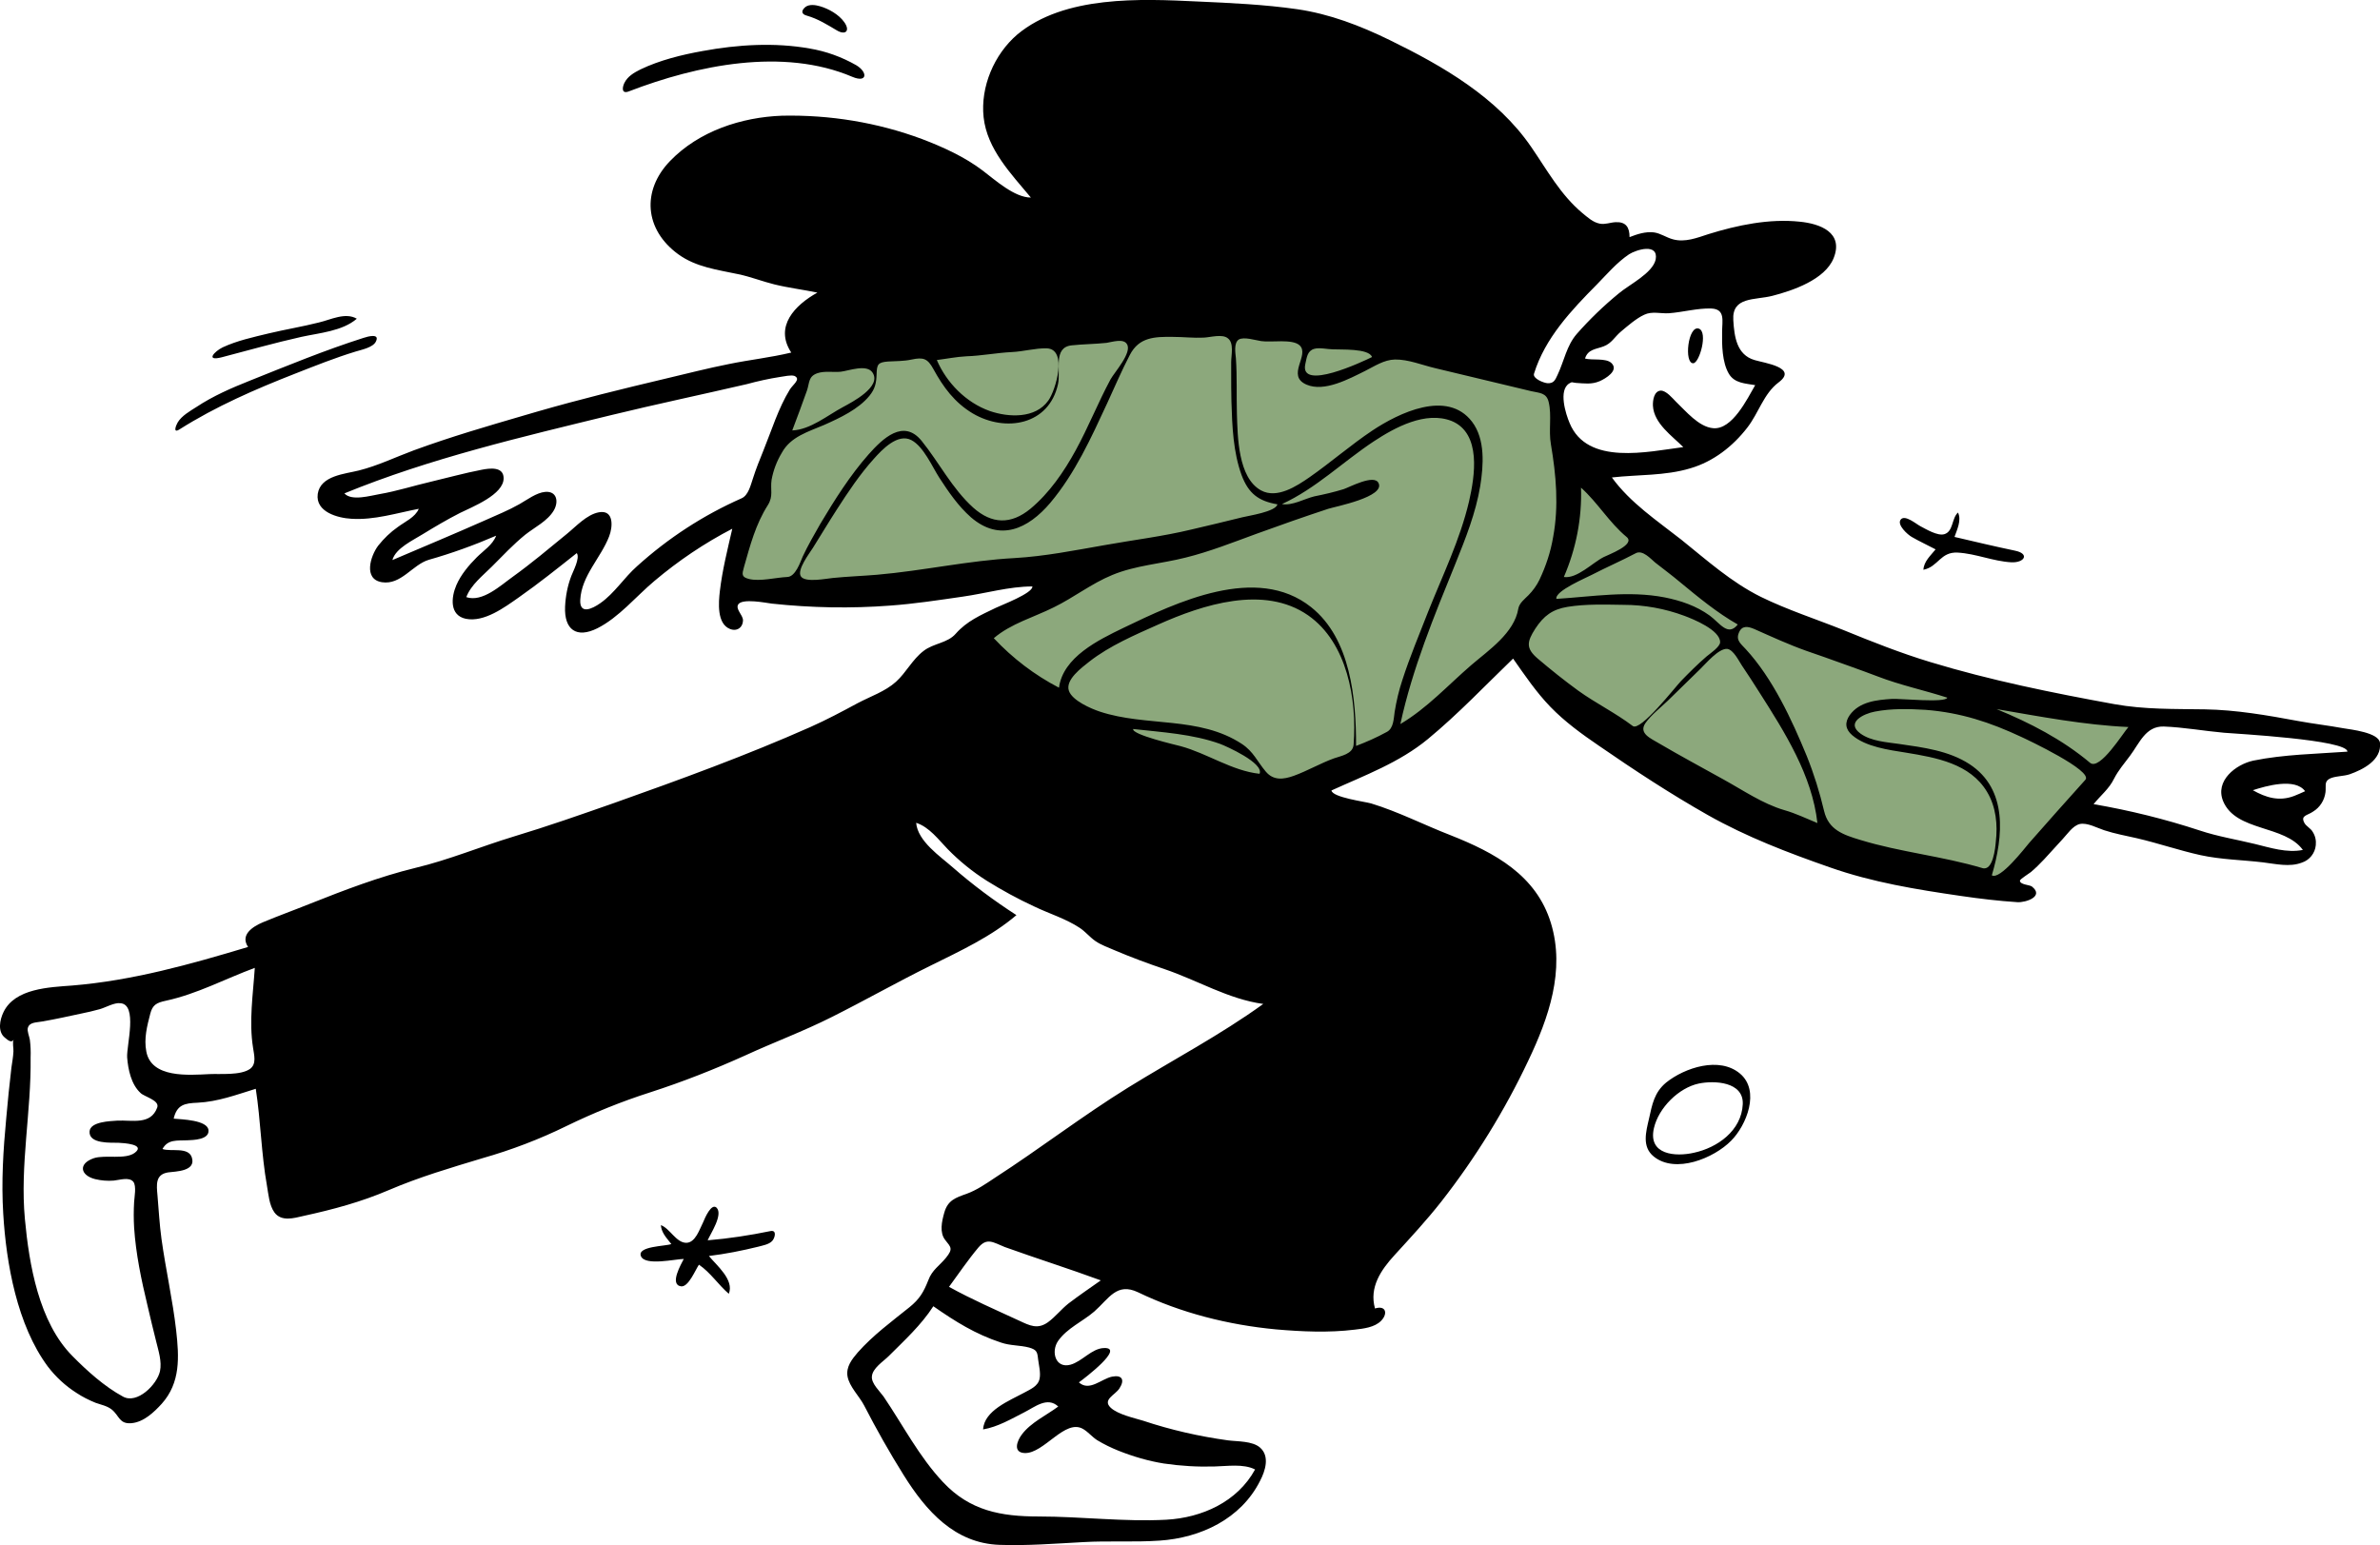
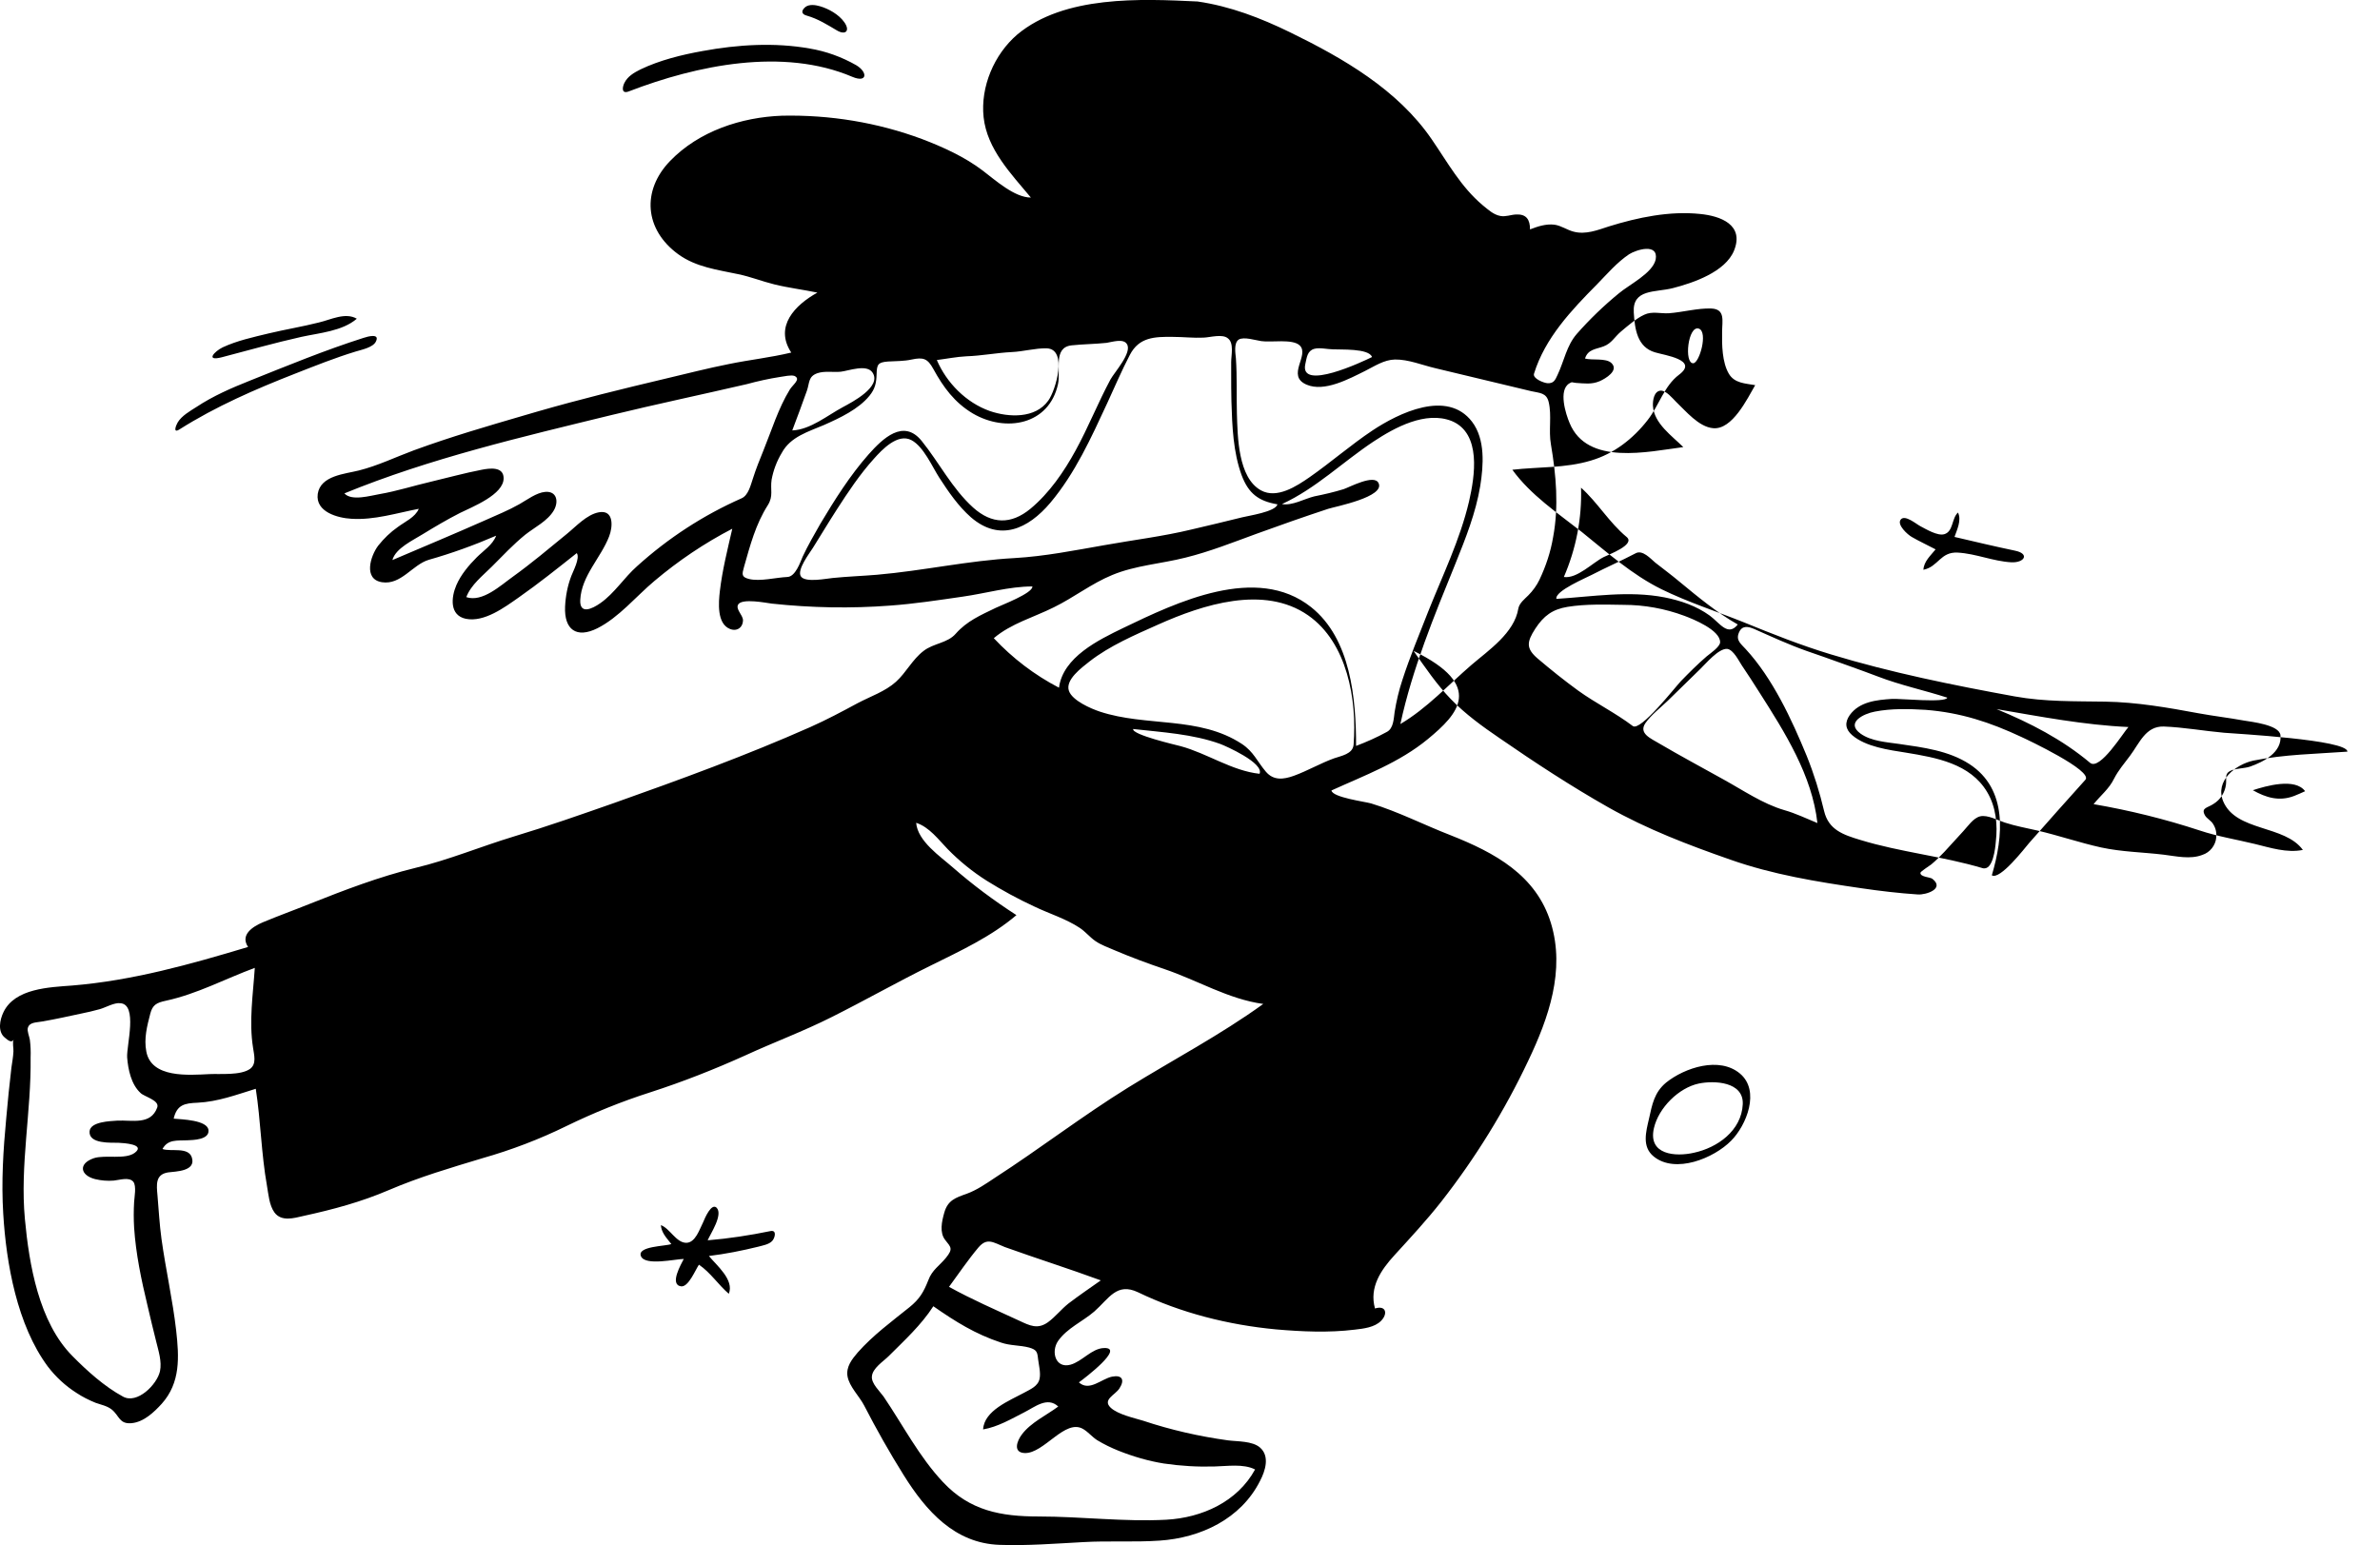
<svg xmlns="http://www.w3.org/2000/svg" id="Layer_1" x="0px" y="0px" viewBox="0 0 956.5 621" style="enable-background:new 0 0 956.5 621;" xml:space="preserve">
  <style type="text/css">	.st0{fill-rule:evenodd;clip-rule:evenodd;fill:#8CA87C;}	.st1{fill-rule:evenodd;clip-rule:evenodd;}</style>
  <g id="Character_sprinting">
-     <path id="Accent" class="st0" d="M294.4,239.5c5-19.5,9.8-39.5,17.2-58.3c4.7-11.7,9.6-23.4,14.6-35c0.7-1.6,1-3.2,2.3-4  c1.8-1.1,5.5-1.1,7.5-1.4c28.6-5.3,57.5-9.1,86.5-11.5c32.7-2.7,65.7-1.3,98.1,4c28,4.6,55.7,11,83.1,18.2c4,1.1,8.1,2.2,12.1,3.3  c1.9,0.5,5,0.8,6.6,1.9c3.5,2.3,4.7,11.9,6,15.9c1.8,5.4,2.8,12.9,6.1,17.5c5,6.9,12.7,12.8,18.9,18.6c21.7,20,45.6,38.2,73.7,48  c43.4,15.3,89.2,24.8,134.2,34.3c1,0.2,2.1,0.4,3.1,0.7c-11.6,12.9-23.3,25.8-34.9,38.7c-6.6,7.3-13.1,14.5-19.7,21.8  c-3.4,3.7-3,4.4-7.8,3.4c-23.9-5.2-47.8-10.9-71.3-17.9c-11.5-3.4-23.2-6.9-33.9-12.4c-14.7-7.6-28.6-17-42.1-26.6  c-12-8.6-23.8-17.6-35.4-26.9c-2.3-1.8-10.5-10.6-13.2-10c-2.3,0.5-6.3,5.7-8,7.2c-4.5,4-8.9,8-13.4,12  c-7.2,6.3-14.5,14.1-22.8,18.8c-8.8,5-18.9,8.4-28.2,12.4c-5.2,2.2-10.4,4.4-15.6,6.7c-1.4,0.6-3.2,1.8-4.7,1.9  c-4.3,0.1-10.6-3.4-14.6-4.8c-10.3-3.5-20.5-7.3-30.7-11.3c-21.6-8.6-45.4-17.9-63.2-33.3c-3.2-2.6-6-5.8-8.2-9.3  c-0.7-1.2-1.8-3-1.8-4.5c-0.1-2.3,1.2-2.8,3.2-4.3c10.1-7.6,21-14.2,31.8-20.8c2.5-1.6,5.1-3.1,7.6-4.7L312,237.9  C306.1,238.5,300.3,239,294.4,239.5" />
-     <path id="Ink" class="st1" d="M481.3,0.6c13.3,0.6,26.8,1.2,40,3.1c13.1,1.9,25.3,6.6,37.2,12.4c21.3,10.4,43.2,23,56.9,43  c6.4,9.3,11.7,19.1,20.5,26.5c2.1,1.7,4.3,3.8,7.1,4.3c2.2,0.4,4.1-0.5,6.3-0.6c4.1-0.2,5.6,2,5.6,6c3.1-1.2,6.4-2.3,9.8-1.9  c2.8,0.4,5,2.1,7.7,2.8c4.8,1.3,9.6-0.6,14.2-2.1c11.6-3.6,24.4-6.3,36.7-5c8.1,0.8,17.8,4.3,13.6,14.7c-3.5,8.6-16.4,13-24.6,15.1  c-7,1.8-16.3,0.2-15.7,9.8c0.4,6.7,1.4,13.9,8.5,16c3.9,1.2,17.7,3,9.7,9c-6,4.5-8,12.3-12.6,18.2c-5.8,7.5-13.6,13.6-22.8,16.3  c-10.2,3.1-21.1,2.5-31.6,3.7c7.4,10.2,18.1,17.3,27.9,25c10.2,8.2,20.1,17.1,32,23c10.6,5.2,22.1,8.9,33.1,13.3  c11.5,4.7,23.1,9.3,35,12.9c24,7.3,49.2,12.4,73.9,16.9c12.2,2.2,24.1,1.9,36.4,2.1c12.6,0.2,25.2,2.4,37.6,4.7  c6,1.1,12.1,1.8,18.1,2.9c2.9,0.5,14.3,1.7,14.7,5.9c0.7,6.9-6.8,10.7-12.2,12.6c-2.3,0.8-6.1,0.7-8.1,1.8c-2.2,1.2-1.3,3-1.6,5.4  c-0.4,3.2-2.2,6.1-5,7.8c-2.3,1.6-5.1,1.5-3.5,4.5c0.7,1.4,2.6,2.2,3.4,3.7c1,1.6,1.4,3.4,1.2,5.3c-0.3,3.2-2.5,6-5.6,7  c-4.9,1.9-10.6,0.5-15.6-0.1c-8.4-1-16.8-1.1-25.1-2.9c-8.6-1.9-17-4.8-25.6-6.8c-4.4-1-8.8-1.8-13.1-3.2c-2.8-0.9-6.9-3.2-9.9-2.5  c-2.8,0.7-5,4.1-6.8,6c-2.5,2.7-5,5.5-7.5,8.2c-1.7,1.8-3.4,3.5-5.3,5.1c-0.6,0.5-4.3,2.8-4.4,3.4c-0.1,1.7,3.9,1.7,4.8,2.4  c5.1,4-2.5,6.5-5.8,6.3c-7.6-0.5-15.2-1.4-22.7-2.5c-17.9-2.6-35.7-5.5-52.7-11.5c-16.9-5.9-33.4-12.2-49-21  c-15-8.5-29.5-18-43.7-27.8c-6.9-4.7-13.8-9.7-19.6-15.7c-5.7-5.9-10.3-12.7-15-19.4C596.8,275.6,586,287,573.9,297  c-11.5,9.5-25.4,14.6-38.8,20.7c0.4,2.8,13.5,4.5,15.9,5.2c10.9,3.3,21.4,8.7,32,12.8c17.7,7,34.4,16,40.3,35.3  c5.8,19-0.9,38.1-9.1,55.3c-9.5,20.1-21.3,39.2-35,56.7c-5.9,7.5-12.3,14.4-18.7,21.4c-5.5,6-10.3,13-7.9,21.5  c4.4-1.4,5.3,2.1,2.4,5c-2.6,2.6-7,3.1-10.5,3.5c-10.5,1.3-21.3,0.8-31.7-0.1c-19.1-1.8-38.2-6.6-55.4-14.9  c-8.6-4.1-11.7,2.5-17.6,7.7c-4.6,4-11,6.7-14.6,11.9c-2.9,4.3-1,11.1,5,9.5c4.7-1.3,8.5-6.5,13.4-6.7c8.8-0.4-7.8,12.2-10,13.8  c4.2,3.8,9-1.4,13.3-2.3c4.1-0.8,5.2,1.3,3,4.7c-1.7,2.7-7,4.5-3.5,7.8c2.9,2.7,9.4,4.1,13,5.2c11.1,3.7,22.5,6.3,34.1,7.9  c3.8,0.5,9.8,0.2,12.9,2.9c4,3.5,2.1,9.4,0,13.4c-7.7,15.3-23.9,22.9-40.4,24c-10.2,0.7-20.5,0-30.7,0.6  c-11.2,0.6-22.4,1.5-33.6,1.1c-18-0.6-29.5-13.6-38.5-28c-5.7-9.1-11-18.5-15.9-28c-1.9-3.7-6-7.6-6.7-11.8  c-0.6-3.8,1.8-6.8,4.1-9.5c6.2-7,13.6-12.4,20.8-18.2c4.1-3.3,5.7-6.1,7.6-10.9c1.5-4.1,4.5-5.8,7.1-9c2.9-3.6,2-4.2-0.3-7.1  c-2.4-3-1.4-7.5-0.4-11c1.4-5,4.5-6,9-7.6c4.1-1.5,7.7-4,11.3-6.4c18.1-11.7,35.2-24.9,53.6-36.3c18.1-11.2,37-21.1,54.3-33.6  c-14-1.9-26.4-9.5-39.7-14c-6.8-2.3-13.5-4.8-20.1-7.6c-2.5-1.1-5.4-2.1-7.7-3.7s-4-3.8-6.3-5.3c-5.6-3.7-12.3-5.7-18.3-8.6  c-6.5-3-12.9-6.5-19-10.3c-5.7-3.6-11-7.9-15.7-12.7c-3.7-3.8-7.4-8.9-12.7-10.6c0.6,7.4,9.7,13.5,14.7,17.9  c8,7,16.6,13.4,25.6,19.2c-10.2,8.7-22.6,14.4-34.5,20.3c-13.4,6.6-26.4,14-39.8,20.7c-11.3,5.7-23.2,10.1-34.7,15.4  c-12.4,5.6-25.1,10.6-38.1,14.8c-11.6,3.7-22.9,8.3-33.8,13.6c-10.8,5.3-22.1,9.6-33.7,12.9c-12.9,3.9-25.2,7.5-37.6,12.8  c-11.2,4.8-22.4,7.8-34.3,10.4c-3.9,0.9-8.9,2.4-11.7-1.4c-2.1-2.9-2.4-7.3-3-10.7c-2.3-12.9-2.5-26-4.5-39  c-7.8,2.4-15.2,5.2-23.4,5.6c-5.2,0.2-8.3,0.8-9.6,6.4c3,0.3,13.7,0.5,14,4.7c0.3,3.8-6.2,3.9-8.5,4c-4.1,0.2-7.8-0.5-10,3.5  c3.2,1.2,10.4-1,11.8,3.4c1.8,5.6-6.5,5.6-9.5,6c-5.2,0.8-4.7,4.9-4.3,9.3c0.5,5.8,0.8,11.6,1.6,17.4c1.7,12.3,4.5,24.5,5.9,36.8  c1.2,10.7,1.8,21-5.8,29.5c-3.1,3.4-7.3,7.4-12.2,7.8s-4.8-3-7.9-5.5c-1.9-1.5-4.3-1.9-6.5-2.7c-2.7-1.1-5.3-2.4-7.7-4  c-4.4-2.8-8.3-6.4-11.5-10.6C6.9,532.6,2.5,507.9,1.3,487.8c-0.8-12.8,0-25.6,1.2-38.3c0.6-6.9,1.3-13.7,2.1-20.5  c0.3-2.1,0.7-4.2,0.8-6.4c0.1-1.2-0.5-3.7,0.1-4.8c-0.8,1.5-2.2,0.4-3.6-0.8c-2.9-2.4-2-7.1-0.5-10.2c4.6-9.6,18.5-10,27.6-10.7  c24.3-2,47.4-8.5,70.7-15.5c-3.3-4.9,1.9-8.2,5.9-9.9c6.2-2.6,12.6-4.9,18.8-7.4c14.1-5.6,27.9-10.9,42.6-14.5  c13.4-3.2,26.3-8.6,39.5-12.6c13.6-4.1,27-8.8,40.4-13.5c26.5-9.4,53.1-19.1,78.8-30.5c6.5-2.9,12.7-6.2,19-9.6  c5.1-2.7,11.1-4.7,15.4-8.6c4.1-3.7,6.6-9,11.1-12.4c4-3.1,9.6-3.1,12.9-6.9c4.5-5.1,9.9-7.4,16.1-10.4c2-1,15-5.9,14.7-8.6  c-9.3,0-18.8,2.8-28,4.1c-9.7,1.4-19.4,2.9-29.2,3.6c-15.8,1.2-31.7,0.9-47.5-0.8c-2.4-0.3-11.8-2.2-13.5,0.3  c-1.2,1.9,1.8,4.2,1.9,6.3c0,3-2.4,4.7-5.2,3.6c-5.4-2.1-4.6-10.8-4.1-15.2c1-8.5,3.1-16.8,5-25.1c-11.2,5.8-21.7,12.9-31.3,21  c-7.4,6.2-14.2,14.6-22.9,19c-8.4,4.2-13.4,0.6-13-8.7c0.2-4.2,1-8.4,2.5-12.3c0.7-1.9,3.6-7.2,2.2-9.2  c-7.7,6.1-15.3,12.2-23.3,17.8c-5.7,4-13.9,10.1-21.3,8.6c-6.6-1.4-5.9-8.6-3.8-13.5c1.8-4.2,5-8,8.2-11.2c2.7-2.7,6.4-5,7.8-8.7  c-8.8,3.8-17.9,7.1-27.1,9.7c-6.6,2-11.1,10.2-18.8,9c-7.6-1.2-4.6-10.6-1.5-14.7c2.3-2.9,4.9-5.4,7.9-7.5c2.8-2.1,7-3.9,8.4-7.3  c-8.9,1.7-17.9,4.6-27.1,4c-5.4-0.3-14.5-2.7-13.5-10c1.1-7.4,11-8,16.5-9.4c7.6-1.9,14.8-5.4,22.1-8.1  c14.7-5.4,29.8-9.8,44.9-14.2l4.8-1.4c17-4.9,34.1-9.1,51.4-13.2c8.5-2,17-4.2,25.6-5.9c8.3-1.7,16.7-2.6,25-4.6  c-6.9-10.5,1.5-19.1,10.5-24.1c-5.8-1.2-11.6-1.9-17.3-3.3c-4.9-1.2-9.6-3.1-14.5-4.1c-8.4-1.8-16.9-2.8-24.1-8  c-13.6-9.9-14.8-25.6-3.3-37.5c11.6-12,28.6-17.6,45-18.2c19.2-0.4,38.3,2.7,56.3,9.4c8.4,3.2,17.2,7.2,24.4,12.7  c4.9,3.7,12.7,10.8,19.3,10.8c-7.9-9.5-17.6-19.4-19-32.3c-1.3-12.2,4.2-25.2,13.5-33.2C427.7-1.9,458.4-0.5,481.3,0.6z M375.1,525  c-4.9,7.6-11.6,13.7-17.9,20c-2.2,2.2-6.6,4.9-6.8,8.3c-0.2,2.8,3.2,5.9,4.7,8c7.8,11.5,14.3,24.2,23.9,34.4  c10.8,11.5,23.2,13.8,38.5,13.8c17,0,34.2,2.2,51.2,1.3c14.4-0.8,28.6-7.2,35.7-20.2c-4.7-2.4-11.3-1.3-16.3-1.2  c-6.8,0.2-13.6-0.2-20.4-1.2c-6.2-1-12.3-2.8-18.1-5.1c-3-1.2-5.9-2.6-8.7-4.3c-2-1.3-3.5-3.2-5.5-4.4c-7.3-4.5-15.8,9.9-23.6,9.6  c-4.8-0.2-3.1-4.9-1.1-7.5c3.6-4.8,9.9-7.7,14.6-11.2c-4.4-4.1-9.4,0.2-13.6,2.3c-5.3,2.7-10.7,5.9-16.6,6.9  c0.4-7.6,10.7-11.6,16.4-14.7c2.5-1.4,5.7-2.6,6.3-5.7c0.5-2.3-0.3-5.5-0.6-7.8c-0.3-2.9-0.5-3.8-3.6-4.7c-3.8-1-7.5-0.7-11.3-2  C392,536.2,384,531.2,375.1,525L375.1,525z M40.1,405.6c-2.5,0.7-5.1,1.3-7.6,1.8c-5.1,1.1-10.1,2.2-15.2,3.1  c-2.5,0.5-5.4,0.2-6.1,2.6c-0.4,1.2,0.6,3.5,0.8,4.8c0.3,2.4,0.4,4.7,0.3,7.1c0.3,21.7-4.3,43.2-2.3,64.9  c1.7,18.3,5.6,41.5,19.1,55.1c5.8,5.9,12.9,12.3,20.3,16.3c5.7,3.2,13.7-4.8,14.9-10.2c0.8-3.9-0.6-8.1-1.5-11.8  c-1.2-4.8-2.4-9.7-3.5-14.5c-2.5-10.4-4.7-20.8-5.4-31.4c-0.2-3.4-0.2-6.9,0-10.3c0.1-1.9,1-6.4-0.3-8.1c-1.7-2.1-5.6-0.7-7.9-0.5  c-2.5,0.2-5,0-7.5-0.6c-5.9-1.5-6.9-6.2-0.5-8.4c4.5-1.5,12.7,0.7,16.5-2.2c4.4-3.4-4.5-3.9-6.6-4c-2.8-0.1-12,0.6-11.6-4.6  c0.3-3.9,8.3-4.1,11.1-4.3c6-0.3,13.5,1.9,16.1-5.3c1-2.9-5.2-4.3-6.7-5.8c-3.8-3.5-5-9.4-5.4-14.3c-0.3-4.8,4.4-21.4-2.8-21.8  C45.9,402.9,42.3,405,40.1,405.6L40.1,405.6z M393.2,501.4c-4.2,5-7.9,10.5-11.8,15.8c9.2,5.1,18.7,9.2,28.2,13.6  c4.3,2,7.4,3.6,11.6,0.6c3-2.2,5.3-5.2,8.2-7.5c4.2-3.2,8.6-6.2,13-9.3c-12.8-4.7-25.8-8.8-38.6-13.4  C399.1,499.3,396.7,497.3,393.2,501.4L393.2,501.4z M288,485.4c2.7,2.8-2.5,10.5-3.6,13.1c8.5-0.7,16.9-2,25.2-3.7  c2.8-0.6,1.8,2.9,0.7,4c-1.3,1.4-3.9,1.8-5.7,2.3c-6.5,1.6-13.1,2.9-19.7,3.7c3,3.7,10.3,9.6,8,15.2c-4.2-3.6-7.3-8.5-12-11.7  c-1.4,2-4.2,9.1-7.2,8.7c-4.8-0.7,0.1-9,1.1-11c-3.3,0-15.5,2.9-17.2-1.1c-1.7-4.1,10.1-4,12.2-4.9l-0.4-0.5L269,499  c-1.6-2-3.2-3.9-3.4-6.6c3.6,1.3,6.1,7,10.1,7.1c3.8,0.1,5.5-5.6,6.9-8.3C283.3,489.5,285.9,483.4,288,485.4L288,485.4z   M699.3,431.5c8.2,6.9,2.6,20.8-3.6,27c-6.9,7-22.4,13.4-31.1,6.3c-4.8-3.9-3.1-9.9-1.9-15.1c1.3-5.8,2.1-10.6,6.9-14.6  C677.1,429.1,691,424.5,699.3,431.5L699.3,431.5z M682.7,435.5c-8,1.7-16.1,9.7-18,17.9c-2.5,10.8,8.7,11.6,16.1,9.9  c9.3-2,19.1-8.8,19.6-19.5C700.8,434.7,688.9,434.2,682.7,435.5L682.7,435.5z M102.4,389c-11.9,4.4-23.2,10.5-35.7,13.2  c-3.8,0.8-5.4,1.7-6.3,5.2c-1.3,5-2.6,10-1.6,15.2c2,10.8,17,9.5,25.4,9.1c4.3-0.2,12.5,0.6,16.3-2.1c2.7-2,1.6-5.6,1.2-8.5  C100,410.5,101.7,399.7,102.4,389L102.4,389z M753.5,286c-4.4,0.8-12,4.4-5.7,8.9c4.2,3,10.5,3.4,15.4,4.1c9.7,1.4,20,2.7,28.3,8.1  c15.5,10.1,13.6,29.1,9,44.7c3.3,2,13.2-10.9,15-13c7.5-8.5,15-17,22.6-25.4c3.2-3.6-23.3-16.1-25.7-17.2  c-12.6-5.9-24.4-9.8-38.5-10.9C767.2,284.9,760.2,284.7,753.5,286L753.5,286z M698.8,254.4c-1.2,3,0.9,4.4,2.8,6.5  c10.8,11.7,18.5,28.3,24.5,42.9c2.9,7.2,5.2,14.6,7,22.2c1.8,7.5,7.6,9.5,14.6,11.6c16,4.9,32.9,6.5,49,11.3  c4.3,1.3,5.2-8.2,5.4-10.6c0.8-6.8,0.1-14-3.5-20c-6.8-11.4-20.4-13.8-32.6-15.8c-6.9-1.1-16.1-2.3-21.6-7c-2.8-2.4-3.1-5.1-1-8.1  c3.9-5.4,10.8-6.1,17-6.5c3-0.2,21.6,1.7,22.2-0.5c-9.3-3-18.8-5-27.9-8.5c-7.1-2.7-14.3-5.2-21.5-7.8l-7.2-2.5  c-7.3-2.6-14-5.7-21-8.8C702.4,251.7,700,251.3,698.8,254.4L698.8,254.4z M856,303.8c-2.3,3.1-4.6,5.7-6.4,9.2  c-2,4.1-5.4,6.7-8.2,10.2c14.5,2.5,28.7,6,42.7,10.6c7.2,2.4,14.7,3.6,22.1,5.4c6.2,1.5,12.8,3.7,19.3,2.4  c-7.3-10.1-26.8-7.3-32-19.5c-3.5-8.3,5.1-14.9,12.1-16.4c12.3-2.5,25.4-2.7,37.8-3.6c0.1-4.8-45.1-7.2-49.6-7.6  c-7.9-0.7-16.2-2.2-24.2-2.5C862.3,291.8,859.9,298.6,856,303.8L856,303.8z M683.3,268.9c-4.4,4.2-8.6,8.5-13,12.7  c-2.9,2.8-6.7,5.7-9,9c-2.9,4.2,2.2,6.2,5.5,8.2c8.5,5,17.3,9.7,25.9,14.5c7.8,4.3,15.8,9.8,24.4,12.3c4.6,1.3,8.9,3.4,13.3,5.2  c-2.1-19.1-13.1-36.5-23.3-52.5c-2.3-3.7-4.7-7.3-7.1-10.9c-1.2-1.8-3.3-6.2-5.8-6.6C690.7,260.5,685.5,266.8,683.3,268.9  L683.3,268.9z M905.4,317.6c5.3,3,10.6,4.6,16.6,2.3c1.5-0.6,2.9-1.2,4.4-1.9C922.4,312.5,910.6,315.9,905.4,317.6L905.4,317.6z   M465.5,251c-9.4,4.2-19.5,8.5-27.7,14.9c-3,2.4-9.8,7.3-8.2,11.8c1.4,3.9,8.8,7.1,12.4,8.3c18.7,6.2,39.9,1.7,57.1,13  c4.7,3.1,6.2,7.1,9.6,11.1c3.1,3.7,7.1,3.2,11.3,1.7c5.5-2,10.6-5,16.1-7c2.8-1,7.6-1.7,7.9-5.5c1.4-18-2.5-41-18.3-52  C508,235,483.4,243,465.5,251L465.5,251z M455.4,293c-0.5,2.3,17.2,6.4,19.1,6.9c10.7,2.9,20.6,9.9,31.7,11.1  c1.9-4.3-13.4-11.1-15.8-12C479.4,295,467,294.3,455.4,293L455.4,293z M802.4,285c13.4,5.5,26.4,12.2,37.6,21.6  c3.9,3.2,13.3-12.1,15.4-14.4C837.6,291.4,820,288,802.4,285L802.4,285z M552.1,177.4c-12.4,8.2-23.2,18.9-36.9,25.2  c4.3,0.7,8.9-2.1,13-3.1c4-0.8,7.9-1.7,11.8-2.9c2.4-0.8,12.2-6.1,14-2.5c2.9,5.6-17.4,9.5-20.2,10.4c-9.7,3.2-19.4,6.6-29,10.1  c-9.3,3.4-18.6,7.1-28.3,9.5c-9.8,2.5-20.1,3.1-29.5,7c-8.3,3.4-15.5,9.1-23.5,13c-8,4-17.2,6.5-24.1,12.4  c7.6,8.1,16.4,14.8,26.2,19.9c1.6-12.3,15.9-19.2,25.8-24c21.4-10.3,53.6-25.8,75.5-8.4c16,12.7,18.1,36.9,18.1,55.8  c4.2-1.6,8.3-3.4,12.3-5.6c2.8-1.4,2.8-5.4,3.2-8.1c0.7-4.3,1.7-8.6,3.1-12.8c3-9.3,6.8-18.3,10.3-27.3  c5.8-14.6,12.9-29.1,16.5-44.5c2.3-10,5.1-27.3-7-32.3C572.9,165.1,560.6,171.8,552.1,177.4L552.1,177.4z M497.8,136.5  c-2,1.4-1.3,5.4-1.1,7.5c0.5,7.4,0.2,14.9,0.4,22.3c0.3,9.1,0.4,25.7,9.7,30.8c6.4,3.5,14.3-1.7,19.5-5.3c8.6-6,16.6-13,25.3-18.8  c10.4-6.9,30-16.6,40-3.5c5.4,7.1,4.6,17.6,3.3,25.8c-1.8,10.9-5.9,21.1-10,31.3c-8.5,20.9-17.3,42.2-22.1,64.4  c10.8-6.4,19.1-15.6,28.5-23.7c7-6,17.3-12.9,18.9-22.7c0.4-2.2,2.5-3.8,4-5.3c1.8-1.8,3.4-4,4.5-6.3c2.6-5.5,4.5-11.2,5.5-17.2  c2.3-12.4,1.2-24.8-0.9-37.2c-1-5.6,0.4-11.6-0.9-17c-0.9-3.8-3.6-3.6-7.1-4.4c-12.8-3.1-25.6-6.1-38.4-9.2  c-5.2-1.2-10.9-3.6-16.3-3.5c-4.4,0.1-8.2,2.7-12,4.6c-6.3,3.1-16.3,8.6-23.5,5.5c-8.4-3.6,1.4-11.9-2.8-15.8  c-2.9-2.7-11.5-1.1-15.4-1.7C504.7,136.8,499.8,135.2,497.8,136.5L497.8,136.5z M630,243.9c-6.1,1-9.6,3.6-13,8.8  c-3.4,5.3-3.8,7.9,1,12c5.3,4.5,10.8,8.9,16.3,12.9c7.1,5.1,14.9,8.9,21.9,14.2c3.1,2.3,17-15.6,19.4-18.1  c3.3-3.4,6.7-6.8,10.3-9.9c1.3-1.1,5.4-3.8,5.4-5.7c0-4.9-10.9-9.3-14.4-10.6c-7.8-2.9-16.1-4.4-24.4-4.4  C645.3,243,637.4,242.7,630,243.9z M657.3,222.4c-5.7,3-11.7,5.6-17.5,8.6c-2,1.1-15,6.5-14.3,9.7c14.5-0.9,29-3.4,43.5-0.6  c6.5,1.3,12.7,3.4,18.1,7.3c4.1,3,7.3,8.6,11.3,3.6c-8.3-4.7-15.9-11-23.3-17.1c-3.2-2.7-6.6-5.2-9.9-7.8  C663.4,224.6,660.1,220.8,657.3,222.4z M313.5,151.5c-4.5,0.7-9,1.7-13.4,2.9c-18.1,4.2-36.2,8-54.3,12.4  c-36,8.8-73,17.4-107.4,31.5c2.9,3.2,10.5,0.9,14.1,0.3c7-1.2,13.8-3.4,20.7-5c6.8-1.6,13.6-3.5,20.4-4.8c3.1-0.6,8.7-1.4,8.8,3.3  c0.2,6.7-12.8,11.7-17.6,14.1c-5.1,2.6-10,5.5-14.9,8.5c-3.8,2.4-10.9,5.6-12.2,10.4c12.4-5.3,24.9-10.5,37.3-16  c4.7-2.1,9.4-4,13.8-6.5c3-1.7,6.8-4.6,10.3-4.9c4.7-0.4,5.5,3.9,3.5,7.4c-2.5,4.3-7.7,6.8-11.5,9.8c-4.8,3.9-9.1,8.5-13.5,12.9  c-3.6,3.6-8.3,7.2-10.2,12.2c6.5,2.2,13.9-4.8,18.7-8.2c7.5-5.4,14.5-11.3,21.7-17.2c3.7-3,8-7.8,12.9-8.7c6.1-1.1,5.6,5.9,4.1,9.7  c-3.3,8.6-11.1,15.8-11.6,25.5c-0.3,6,4.7,3.7,8.1,1.3c5.7-4,9.5-10.2,14.7-14.8c12.5-11.3,26.6-20.5,42-27.3  c2.8-1.2,3.7-5.4,4.6-8c1.2-3.8,2.7-7.5,4.2-11.2c3.3-8.1,6-17,10.6-24.5c1.3-2.1,4.6-4.2,1.9-5.5  C317.9,150.6,315.1,151.3,313.5,151.5z M444.7,137.8c-4.7,0.5-9.4,0.5-14,1c-7.6,0.8-4.3,10.1-5.5,15.6  c-3.6,16.4-21,19.5-34.2,11.8c-7.4-4.4-11.9-10.6-15.9-17.9c-2.3-4.2-4-4.8-8.7-3.8c-3.2,0.7-6.2,0.6-9.5,0.8  c-4.1,0.3-4.5,1.2-4.6,5.1c-0.1,3.5-0.6,5.9-2.9,8.7c-4.4,5.4-11.9,8.9-18.2,11.7c-6.3,2.7-13.5,4.7-17,11.2c-2,3.3-3.4,7-4.1,10.8  c-0.6,4,0.8,6.5-1.5,10.2c-4.9,7.7-7.1,16.1-9.6,24.9c-0.8,2.9-1.1,4,2,4.8c4.5,1.1,10.8-0.6,15.4-0.8c3.3-0.1,5.2-5.9,6.2-8.2  c2.1-4.5,4.6-8.8,7.1-13.2c5.8-9.7,11.9-19.4,19.4-27.9c5.7-6.4,14-14.4,21.3-5.4c7.1,8.8,12.2,19.1,20.7,26.8  c7.5,6.7,15.2,6.9,23,0.5c7.6-6.3,13.5-14.9,18.2-23.5c5.1-9.3,9-19.2,14-28.5c1.6-2.9,8.8-10.8,6.6-14.2  C451.5,135.9,446.8,137.5,444.7,137.8z M483.7,135.7c-4.1,0.2-8.2-0.3-12.3-0.3c-7.4-0.1-13.6,0.1-17.3,7.2  c-3.3,6.3-6.1,12.9-9.1,19.4c-6.5,14-12.9,28.2-22.9,40.1c-8.9,10.5-20.3,15.8-31.9,5.8c-5.1-4.5-9-10.2-12.7-15.9  c-2.9-4.5-6.3-12.5-11.2-15.1c-5.5-2.9-11.8,3.8-15.1,7.5c-5.6,6.2-10.4,13.4-14.9,20.4c-3.3,5.1-6.4,10.3-9.6,15.4  c-1.3,2.1-6.6,8.9-4.8,11.5s10.4,0.8,12.8,0.6c5.9-0.6,11.9-0.8,17.8-1.3c18.5-1.6,36.7-5.7,55.2-6.7c12.2-0.7,24.2-3.1,36.2-5.2  c11.7-2.1,23.4-3.5,35-6.3c6.8-1.6,13.6-3.2,20.4-4.9c2.3-0.6,13.4-2.2,14.1-5.2c-7.6-1.3-11.6-4.3-14.4-11.7  c-3.4-9.3-3.8-19.7-4.1-29.6c-0.1-3.8-0.1-7.6-0.1-11.4v-4.5c0-2.7,1.2-7.6-1.3-9.5C491.3,134.1,486.4,135.6,483.7,135.7  L483.7,135.7z M635.4,196c0.4,12.3-2,24.6-6.9,35.9c5.3,0.8,11.6-5.8,16-8c1.7-0.9,13-5,9.2-8.1C646.7,210,642.1,202,635.4,196z   M786.9,206c1.5,3.1-0.4,6.9-1.4,9.8c8.1,1.9,16.1,3.8,24.2,5.5c6.1,1.2,4,4.9-1.3,4.7c-7.4-0.4-14.3-3.5-21.6-3.9  c-7-0.4-7.8,5.7-13.8,6.9c0.2-3.4,2.9-5.7,4.9-8.2c-3.2-1.7-6.5-3.2-9.6-5c-1.6-0.9-6.1-4.9-4.4-7s6.3,1.9,7.9,2.7  c2.3,1.2,6.9,4,9.6,3.2C785.1,213.6,784.3,208.3,786.9,206z M670.7,125.9c-3.3,0.2-6.8-0.9-9.9,0.6c-3.1,1.4-6.8,4.6-9.4,6.8  c-2.5,2.1-3.7,4.7-6.9,5.9c-3.1,1.2-6.3,1.1-7.5,4.9c2.8,0.8,8.4-0.3,10.6,1.8c3.2,3-2.4,6.3-4.7,7.3c-3.3,1.4-6.1,0.9-9.5,0.7  c-1.5-0.1-1.5-0.6-2.7,0.2c-4.5,2.7-1.4,12.4,0.1,15.9c7.1,17.3,31.6,11.5,45.7,9.7c-4.5-4.5-11.8-9.5-12.2-16.6  c-0.1-2.1,0.4-5.9,3.1-6.1c2.2-0.1,4.8,3.1,6.1,4.4c4,3.8,9.2,10.2,15,10.7c7.7,0.7,13.7-11.8,16.9-17.3c-3.9-0.7-8.3-0.7-10.6-4.6  c-2.7-4.6-2.8-11.6-2.7-16.8c0-4.4,1.4-9.2-4.4-9.4C682.3,123.8,676.2,125.5,670.7,125.9z M151.1,137.2c-1.1,2.5-6,3.4-8.2,4.1  c-8.2,2.5-16.2,5.7-24.1,8.8c-16.1,6.3-32,13.2-46.7,22.5c-2.7,1.7-1.4-1.6-0.7-2.8c1.6-2.7,5-4.6,7.5-6.2  c6.8-4.5,14-7.6,21.5-10.6c15-6,30.3-12.3,45.7-17.2C147.9,135.2,152.7,133.9,151.1,137.2L151.1,137.2z M337.9,149.4  c-3,0.3-6.5-0.4-9.4,0.6c-3.7,1.3-3.1,3.8-4.2,7c-1.9,5.4-3.9,10.7-5.9,16c7.3-0.3,14.2-6.1,20.4-9.4c3.5-1.9,15.6-8.1,11.9-13.8  C348.4,146.2,341.2,149,337.9,149.4L337.9,149.4z M420.6,140c-4.5-0.1-9.4,1.3-14,1.5c-6.1,0.3-12.1,1.5-18.2,1.7  c-4,0.2-7.9,1-11.9,1.5c3.9,9.1,11.7,17.1,21.3,20.5c7.6,2.6,18.3,3.1,23.5-4.2C424.3,156.9,429.2,140.2,420.6,140L420.6,140z   M654.7,102.2c-4.9,3.3-8.8,7.9-12.9,12.1c-10.3,10.4-20.9,21.6-25.3,35.9c-0.6,2,4,3.7,5.3,3.8c2.6,0.2,3.2-1.2,4.2-3.4  c2.6-5.5,3.6-11.7,7.7-16.4c5.2-5.9,10.8-11.3,16.9-16.3c4-3.4,13.6-8.1,14.8-13.6C666.6,97.6,657.7,100.3,654.7,102.2L654.7,102.2  z M528.2,140.2c-2.8,0.8-3,3.4-3.6,6.1c-2.5,11.1,23.2-1,26.8-2.8c-1.2-3.6-12.9-2.9-15.7-3.1C533.6,140.4,530.3,139.6,528.2,140.2  L528.2,140.2z M680.5,146c-3.8,0.1-2.1-15.5,2.3-13.9C686.5,133.5,683,145.9,680.5,146L680.5,146z M143.4,128.1  c-5.8,5-15,5.7-22.3,7.3c-10.7,2.4-21.3,5.4-32,8.2c-6.7,1.7-2.9-2.4,0.4-4c5.8-2.7,12.3-4.1,18.5-5.6c6.7-1.6,13.5-2.7,20.2-4.4  C132.9,128.5,138.8,125.4,143.4,128.1L143.4,128.1z M325.4,19.5c6.6,1.1,12.9,3.4,18.7,6.7c4.7,2.8,4.5,7.2-1.5,4.7  c-27.9-11.9-62.5-4.7-89.8,5.8c-3,1.2-2.8-1.4-1.9-3.3c1.3-2.7,3.9-4.2,6.5-5.5c7.7-3.7,16.6-5.9,25-7.4  C296.5,17.9,311.4,17,325.4,19.5L325.4,19.5z M329.5,2.5c3.5,1,7.6,3.3,9.8,6.4c2.5,3.5,0.5,5.4-3,3.3c-3.9-2.3-7.5-4.6-12-5.9  c-2.4-0.6-2.3-2.1-0.6-3.5C325.3,1.6,327.8,2,329.5,2.5L329.5,2.5z" />
+     <path id="Ink" class="st1" d="M481.3,0.6c13.1,1.9,25.3,6.6,37.2,12.4c21.3,10.4,43.2,23,56.9,43  c6.4,9.3,11.7,19.1,20.5,26.5c2.1,1.7,4.3,3.8,7.1,4.3c2.2,0.4,4.1-0.5,6.3-0.6c4.1-0.2,5.6,2,5.6,6c3.1-1.2,6.4-2.3,9.8-1.9  c2.8,0.4,5,2.1,7.7,2.8c4.8,1.3,9.6-0.6,14.2-2.1c11.6-3.6,24.4-6.3,36.7-5c8.1,0.8,17.8,4.3,13.6,14.7c-3.5,8.6-16.4,13-24.6,15.1  c-7,1.8-16.3,0.2-15.7,9.8c0.4,6.7,1.4,13.9,8.5,16c3.9,1.2,17.7,3,9.7,9c-6,4.5-8,12.3-12.6,18.2c-5.8,7.5-13.6,13.6-22.8,16.3  c-10.2,3.1-21.1,2.5-31.6,3.7c7.4,10.2,18.1,17.3,27.9,25c10.2,8.2,20.1,17.1,32,23c10.6,5.2,22.1,8.9,33.1,13.3  c11.5,4.7,23.1,9.3,35,12.9c24,7.3,49.2,12.4,73.9,16.9c12.2,2.2,24.1,1.9,36.4,2.1c12.6,0.2,25.2,2.4,37.6,4.7  c6,1.1,12.1,1.8,18.1,2.9c2.9,0.5,14.3,1.7,14.7,5.9c0.7,6.9-6.8,10.7-12.2,12.6c-2.3,0.8-6.1,0.7-8.1,1.8c-2.2,1.2-1.3,3-1.6,5.4  c-0.4,3.2-2.2,6.1-5,7.8c-2.3,1.6-5.1,1.5-3.5,4.5c0.7,1.4,2.6,2.2,3.4,3.7c1,1.6,1.4,3.4,1.2,5.3c-0.3,3.2-2.5,6-5.6,7  c-4.9,1.9-10.6,0.5-15.6-0.1c-8.4-1-16.8-1.1-25.1-2.9c-8.6-1.9-17-4.8-25.6-6.8c-4.4-1-8.8-1.8-13.1-3.2c-2.8-0.9-6.9-3.2-9.9-2.5  c-2.8,0.7-5,4.1-6.8,6c-2.5,2.7-5,5.5-7.5,8.2c-1.7,1.8-3.4,3.5-5.3,5.1c-0.6,0.5-4.3,2.8-4.4,3.4c-0.1,1.7,3.9,1.7,4.8,2.4  c5.1,4-2.5,6.5-5.8,6.3c-7.6-0.5-15.2-1.4-22.7-2.5c-17.9-2.6-35.7-5.5-52.7-11.5c-16.9-5.9-33.4-12.2-49-21  c-15-8.5-29.5-18-43.7-27.8c-6.9-4.7-13.8-9.7-19.6-15.7c-5.7-5.9-10.3-12.7-15-19.4C596.8,275.6,586,287,573.9,297  c-11.5,9.5-25.4,14.6-38.8,20.7c0.4,2.8,13.5,4.5,15.9,5.2c10.9,3.3,21.4,8.7,32,12.8c17.7,7,34.4,16,40.3,35.3  c5.8,19-0.9,38.1-9.1,55.3c-9.5,20.1-21.3,39.2-35,56.7c-5.9,7.5-12.3,14.4-18.7,21.4c-5.5,6-10.3,13-7.9,21.5  c4.4-1.4,5.3,2.1,2.4,5c-2.6,2.6-7,3.1-10.5,3.5c-10.5,1.3-21.3,0.8-31.7-0.1c-19.1-1.8-38.2-6.6-55.4-14.9  c-8.6-4.1-11.7,2.5-17.6,7.7c-4.6,4-11,6.7-14.6,11.9c-2.9,4.3-1,11.1,5,9.5c4.7-1.3,8.5-6.5,13.4-6.7c8.8-0.4-7.8,12.2-10,13.8  c4.2,3.8,9-1.4,13.3-2.3c4.1-0.8,5.2,1.3,3,4.7c-1.7,2.7-7,4.5-3.5,7.8c2.9,2.7,9.4,4.1,13,5.2c11.1,3.7,22.5,6.3,34.1,7.9  c3.8,0.5,9.8,0.2,12.9,2.9c4,3.5,2.1,9.4,0,13.4c-7.7,15.3-23.9,22.9-40.4,24c-10.2,0.7-20.5,0-30.7,0.6  c-11.2,0.6-22.4,1.5-33.6,1.1c-18-0.6-29.5-13.6-38.5-28c-5.7-9.1-11-18.5-15.9-28c-1.9-3.7-6-7.6-6.7-11.8  c-0.6-3.8,1.8-6.8,4.1-9.5c6.2-7,13.6-12.4,20.8-18.2c4.1-3.3,5.7-6.1,7.6-10.9c1.5-4.1,4.5-5.8,7.1-9c2.9-3.6,2-4.2-0.3-7.1  c-2.4-3-1.4-7.5-0.4-11c1.4-5,4.5-6,9-7.6c4.1-1.5,7.7-4,11.3-6.4c18.1-11.7,35.2-24.9,53.6-36.3c18.1-11.2,37-21.1,54.3-33.6  c-14-1.9-26.4-9.5-39.7-14c-6.8-2.3-13.5-4.8-20.1-7.6c-2.5-1.1-5.4-2.1-7.7-3.7s-4-3.8-6.3-5.3c-5.6-3.7-12.3-5.7-18.3-8.6  c-6.5-3-12.9-6.5-19-10.3c-5.7-3.6-11-7.9-15.7-12.7c-3.7-3.8-7.4-8.9-12.7-10.6c0.6,7.4,9.7,13.5,14.7,17.9  c8,7,16.6,13.4,25.6,19.2c-10.2,8.7-22.6,14.4-34.5,20.3c-13.4,6.6-26.4,14-39.8,20.7c-11.3,5.7-23.2,10.1-34.7,15.4  c-12.4,5.6-25.1,10.6-38.1,14.8c-11.6,3.7-22.9,8.3-33.8,13.6c-10.8,5.3-22.1,9.6-33.7,12.9c-12.9,3.9-25.2,7.5-37.6,12.8  c-11.2,4.8-22.4,7.8-34.3,10.4c-3.9,0.9-8.9,2.4-11.7-1.4c-2.1-2.9-2.4-7.3-3-10.7c-2.3-12.9-2.5-26-4.5-39  c-7.8,2.4-15.2,5.2-23.4,5.6c-5.2,0.2-8.3,0.8-9.6,6.4c3,0.3,13.7,0.5,14,4.7c0.3,3.8-6.2,3.9-8.5,4c-4.1,0.2-7.8-0.5-10,3.5  c3.2,1.2,10.4-1,11.8,3.4c1.8,5.6-6.5,5.6-9.5,6c-5.2,0.8-4.7,4.9-4.3,9.3c0.5,5.8,0.8,11.6,1.6,17.4c1.7,12.3,4.5,24.5,5.9,36.8  c1.2,10.7,1.8,21-5.8,29.5c-3.1,3.4-7.3,7.4-12.2,7.8s-4.8-3-7.9-5.5c-1.9-1.5-4.3-1.9-6.5-2.7c-2.7-1.1-5.3-2.4-7.7-4  c-4.4-2.8-8.3-6.4-11.5-10.6C6.9,532.6,2.5,507.9,1.3,487.8c-0.8-12.8,0-25.6,1.2-38.3c0.6-6.9,1.3-13.7,2.1-20.5  c0.3-2.1,0.7-4.2,0.8-6.4c0.1-1.2-0.5-3.7,0.1-4.8c-0.8,1.5-2.2,0.4-3.6-0.8c-2.9-2.4-2-7.1-0.5-10.2c4.6-9.6,18.5-10,27.6-10.7  c24.3-2,47.4-8.5,70.7-15.5c-3.3-4.9,1.9-8.2,5.9-9.9c6.2-2.6,12.6-4.9,18.8-7.4c14.1-5.6,27.9-10.9,42.6-14.5  c13.4-3.2,26.3-8.6,39.5-12.6c13.6-4.1,27-8.8,40.4-13.5c26.5-9.4,53.1-19.1,78.8-30.5c6.5-2.9,12.7-6.2,19-9.6  c5.1-2.7,11.1-4.7,15.4-8.6c4.1-3.7,6.6-9,11.1-12.4c4-3.1,9.6-3.1,12.9-6.9c4.5-5.1,9.9-7.4,16.1-10.4c2-1,15-5.9,14.7-8.6  c-9.3,0-18.8,2.8-28,4.1c-9.7,1.4-19.4,2.9-29.2,3.6c-15.8,1.2-31.7,0.9-47.5-0.8c-2.4-0.3-11.8-2.2-13.5,0.3  c-1.2,1.9,1.8,4.2,1.9,6.3c0,3-2.4,4.7-5.2,3.6c-5.4-2.1-4.6-10.8-4.1-15.2c1-8.5,3.1-16.8,5-25.1c-11.2,5.8-21.7,12.9-31.3,21  c-7.4,6.2-14.2,14.6-22.9,19c-8.4,4.2-13.4,0.6-13-8.7c0.2-4.2,1-8.4,2.5-12.3c0.7-1.9,3.6-7.2,2.2-9.2  c-7.7,6.1-15.3,12.2-23.3,17.8c-5.7,4-13.9,10.1-21.3,8.6c-6.6-1.4-5.9-8.6-3.8-13.5c1.8-4.2,5-8,8.2-11.2c2.7-2.7,6.4-5,7.8-8.7  c-8.8,3.8-17.9,7.1-27.1,9.7c-6.6,2-11.1,10.2-18.8,9c-7.6-1.2-4.6-10.6-1.5-14.7c2.3-2.9,4.9-5.4,7.9-7.5c2.8-2.1,7-3.9,8.4-7.3  c-8.9,1.7-17.9,4.6-27.1,4c-5.4-0.3-14.5-2.7-13.5-10c1.1-7.4,11-8,16.5-9.4c7.6-1.9,14.8-5.4,22.1-8.1  c14.7-5.4,29.8-9.8,44.9-14.2l4.8-1.4c17-4.9,34.1-9.1,51.4-13.2c8.5-2,17-4.2,25.6-5.9c8.3-1.7,16.7-2.6,25-4.6  c-6.9-10.5,1.5-19.1,10.5-24.1c-5.8-1.2-11.6-1.9-17.3-3.3c-4.9-1.2-9.6-3.1-14.5-4.1c-8.4-1.8-16.9-2.8-24.1-8  c-13.6-9.9-14.8-25.6-3.3-37.5c11.6-12,28.6-17.6,45-18.2c19.2-0.4,38.3,2.7,56.3,9.4c8.4,3.2,17.2,7.2,24.4,12.7  c4.9,3.7,12.7,10.8,19.3,10.8c-7.9-9.5-17.6-19.4-19-32.3c-1.3-12.2,4.2-25.2,13.5-33.2C427.7-1.9,458.4-0.5,481.3,0.6z M375.1,525  c-4.9,7.6-11.6,13.7-17.9,20c-2.2,2.2-6.6,4.9-6.8,8.3c-0.2,2.8,3.2,5.9,4.7,8c7.8,11.5,14.3,24.2,23.9,34.4  c10.8,11.5,23.2,13.8,38.5,13.8c17,0,34.2,2.2,51.2,1.3c14.4-0.8,28.6-7.2,35.7-20.2c-4.7-2.4-11.3-1.3-16.3-1.2  c-6.8,0.2-13.6-0.2-20.4-1.2c-6.2-1-12.3-2.8-18.1-5.1c-3-1.2-5.9-2.6-8.7-4.3c-2-1.3-3.5-3.2-5.5-4.4c-7.3-4.5-15.8,9.9-23.6,9.6  c-4.8-0.2-3.1-4.9-1.1-7.5c3.6-4.8,9.9-7.7,14.6-11.2c-4.4-4.1-9.4,0.2-13.6,2.3c-5.3,2.7-10.7,5.9-16.6,6.9  c0.4-7.6,10.7-11.6,16.4-14.7c2.5-1.4,5.7-2.6,6.3-5.7c0.5-2.3-0.3-5.5-0.6-7.8c-0.3-2.9-0.5-3.8-3.6-4.7c-3.8-1-7.5-0.7-11.3-2  C392,536.2,384,531.2,375.1,525L375.1,525z M40.1,405.6c-2.5,0.7-5.1,1.3-7.6,1.8c-5.1,1.1-10.1,2.2-15.2,3.1  c-2.5,0.5-5.4,0.2-6.1,2.6c-0.4,1.2,0.6,3.5,0.8,4.8c0.3,2.4,0.4,4.7,0.3,7.1c0.3,21.7-4.3,43.2-2.3,64.9  c1.7,18.3,5.6,41.5,19.1,55.1c5.8,5.9,12.9,12.3,20.3,16.3c5.7,3.2,13.7-4.8,14.9-10.2c0.8-3.9-0.6-8.1-1.5-11.8  c-1.2-4.8-2.4-9.7-3.5-14.5c-2.5-10.4-4.7-20.8-5.4-31.4c-0.2-3.4-0.2-6.9,0-10.3c0.1-1.9,1-6.4-0.3-8.1c-1.7-2.1-5.6-0.7-7.9-0.5  c-2.5,0.2-5,0-7.5-0.6c-5.9-1.5-6.9-6.2-0.5-8.4c4.5-1.5,12.7,0.7,16.5-2.2c4.4-3.4-4.5-3.9-6.6-4c-2.8-0.1-12,0.6-11.6-4.6  c0.3-3.9,8.3-4.1,11.1-4.3c6-0.3,13.5,1.9,16.1-5.3c1-2.9-5.2-4.3-6.7-5.8c-3.8-3.5-5-9.4-5.4-14.3c-0.3-4.8,4.4-21.4-2.8-21.8  C45.9,402.9,42.3,405,40.1,405.6L40.1,405.6z M393.2,501.4c-4.2,5-7.9,10.5-11.8,15.8c9.2,5.1,18.7,9.2,28.2,13.6  c4.3,2,7.4,3.6,11.6,0.6c3-2.2,5.3-5.2,8.2-7.5c4.2-3.2,8.6-6.2,13-9.3c-12.8-4.7-25.8-8.8-38.6-13.4  C399.1,499.3,396.7,497.3,393.2,501.4L393.2,501.4z M288,485.4c2.7,2.8-2.5,10.5-3.6,13.1c8.5-0.7,16.9-2,25.2-3.7  c2.8-0.6,1.8,2.9,0.7,4c-1.3,1.4-3.9,1.8-5.7,2.3c-6.5,1.6-13.1,2.9-19.7,3.7c3,3.7,10.3,9.6,8,15.2c-4.2-3.6-7.3-8.5-12-11.7  c-1.4,2-4.2,9.1-7.2,8.7c-4.8-0.7,0.1-9,1.1-11c-3.3,0-15.5,2.9-17.2-1.1c-1.7-4.1,10.1-4,12.2-4.9l-0.4-0.5L269,499  c-1.6-2-3.2-3.9-3.4-6.6c3.6,1.3,6.1,7,10.1,7.1c3.8,0.1,5.5-5.6,6.9-8.3C283.3,489.5,285.9,483.4,288,485.4L288,485.4z   M699.3,431.5c8.2,6.9,2.6,20.8-3.6,27c-6.9,7-22.4,13.4-31.1,6.3c-4.8-3.9-3.1-9.9-1.9-15.1c1.3-5.8,2.1-10.6,6.9-14.6  C677.1,429.1,691,424.5,699.3,431.5L699.3,431.5z M682.7,435.5c-8,1.7-16.1,9.7-18,17.9c-2.5,10.8,8.7,11.6,16.1,9.9  c9.3-2,19.1-8.8,19.6-19.5C700.8,434.7,688.9,434.2,682.7,435.5L682.7,435.5z M102.4,389c-11.9,4.4-23.2,10.5-35.7,13.2  c-3.8,0.8-5.4,1.7-6.3,5.2c-1.3,5-2.6,10-1.6,15.2c2,10.8,17,9.5,25.4,9.1c4.3-0.2,12.5,0.6,16.3-2.1c2.7-2,1.6-5.6,1.2-8.5  C100,410.5,101.7,399.7,102.4,389L102.4,389z M753.5,286c-4.4,0.8-12,4.4-5.7,8.9c4.2,3,10.5,3.4,15.4,4.1c9.7,1.4,20,2.7,28.3,8.1  c15.5,10.1,13.6,29.1,9,44.7c3.3,2,13.2-10.9,15-13c7.5-8.5,15-17,22.6-25.4c3.2-3.6-23.3-16.1-25.7-17.2  c-12.6-5.9-24.4-9.8-38.5-10.9C767.2,284.9,760.2,284.7,753.5,286L753.5,286z M698.8,254.4c-1.2,3,0.9,4.4,2.8,6.5  c10.8,11.7,18.5,28.3,24.5,42.9c2.9,7.2,5.2,14.6,7,22.2c1.8,7.5,7.6,9.5,14.6,11.6c16,4.9,32.9,6.5,49,11.3  c4.3,1.3,5.2-8.2,5.4-10.6c0.8-6.8,0.1-14-3.5-20c-6.8-11.4-20.4-13.8-32.6-15.8c-6.9-1.1-16.1-2.3-21.6-7c-2.8-2.4-3.1-5.1-1-8.1  c3.9-5.4,10.8-6.1,17-6.5c3-0.2,21.6,1.7,22.2-0.5c-9.3-3-18.8-5-27.9-8.5c-7.1-2.7-14.3-5.2-21.5-7.8l-7.2-2.5  c-7.3-2.6-14-5.7-21-8.8C702.4,251.7,700,251.3,698.8,254.4L698.8,254.4z M856,303.8c-2.3,3.1-4.6,5.7-6.4,9.2  c-2,4.1-5.4,6.7-8.2,10.2c14.5,2.5,28.7,6,42.7,10.6c7.2,2.4,14.7,3.6,22.1,5.4c6.2,1.5,12.8,3.7,19.3,2.4  c-7.3-10.1-26.8-7.3-32-19.5c-3.5-8.3,5.1-14.9,12.1-16.4c12.3-2.5,25.4-2.7,37.8-3.6c0.1-4.8-45.1-7.2-49.6-7.6  c-7.9-0.7-16.2-2.2-24.2-2.5C862.3,291.8,859.9,298.6,856,303.8L856,303.8z M683.3,268.9c-4.4,4.2-8.6,8.5-13,12.7  c-2.9,2.8-6.7,5.7-9,9c-2.9,4.2,2.2,6.2,5.5,8.2c8.5,5,17.3,9.7,25.9,14.5c7.8,4.3,15.8,9.8,24.4,12.3c4.6,1.3,8.9,3.4,13.3,5.2  c-2.1-19.1-13.1-36.5-23.3-52.5c-2.3-3.7-4.7-7.3-7.1-10.9c-1.2-1.8-3.3-6.2-5.8-6.6C690.7,260.5,685.5,266.8,683.3,268.9  L683.3,268.9z M905.4,317.6c5.3,3,10.6,4.6,16.6,2.3c1.5-0.6,2.9-1.2,4.4-1.9C922.4,312.5,910.6,315.9,905.4,317.6L905.4,317.6z   M465.5,251c-9.4,4.2-19.5,8.5-27.7,14.9c-3,2.4-9.8,7.3-8.2,11.8c1.4,3.9,8.8,7.1,12.4,8.3c18.7,6.2,39.9,1.7,57.1,13  c4.7,3.1,6.2,7.1,9.6,11.1c3.1,3.7,7.1,3.2,11.3,1.7c5.5-2,10.6-5,16.1-7c2.8-1,7.6-1.7,7.9-5.5c1.4-18-2.5-41-18.3-52  C508,235,483.4,243,465.5,251L465.5,251z M455.4,293c-0.5,2.3,17.2,6.4,19.1,6.9c10.7,2.9,20.6,9.9,31.7,11.1  c1.9-4.3-13.4-11.1-15.8-12C479.4,295,467,294.3,455.4,293L455.4,293z M802.4,285c13.4,5.5,26.4,12.2,37.6,21.6  c3.9,3.2,13.3-12.1,15.4-14.4C837.6,291.4,820,288,802.4,285L802.4,285z M552.1,177.4c-12.4,8.2-23.2,18.9-36.9,25.2  c4.3,0.7,8.9-2.1,13-3.1c4-0.8,7.9-1.7,11.8-2.9c2.4-0.8,12.2-6.1,14-2.5c2.9,5.6-17.4,9.5-20.2,10.4c-9.7,3.2-19.4,6.6-29,10.1  c-9.3,3.4-18.6,7.1-28.3,9.5c-9.8,2.5-20.1,3.1-29.5,7c-8.3,3.4-15.5,9.1-23.5,13c-8,4-17.2,6.5-24.1,12.4  c7.6,8.1,16.4,14.8,26.2,19.9c1.6-12.3,15.9-19.2,25.8-24c21.4-10.3,53.6-25.8,75.5-8.4c16,12.7,18.1,36.9,18.1,55.8  c4.2-1.6,8.3-3.4,12.3-5.6c2.8-1.4,2.8-5.4,3.2-8.1c0.7-4.3,1.7-8.6,3.1-12.8c3-9.3,6.8-18.3,10.3-27.3  c5.8-14.6,12.9-29.1,16.5-44.5c2.3-10,5.1-27.3-7-32.3C572.9,165.1,560.6,171.8,552.1,177.4L552.1,177.4z M497.8,136.5  c-2,1.4-1.3,5.4-1.1,7.5c0.5,7.4,0.2,14.9,0.4,22.3c0.3,9.1,0.4,25.7,9.7,30.8c6.4,3.5,14.3-1.7,19.5-5.3c8.6-6,16.6-13,25.3-18.8  c10.4-6.9,30-16.6,40-3.5c5.4,7.1,4.6,17.6,3.3,25.8c-1.8,10.9-5.9,21.1-10,31.3c-8.5,20.9-17.3,42.2-22.1,64.4  c10.8-6.4,19.1-15.6,28.5-23.7c7-6,17.3-12.9,18.9-22.7c0.4-2.2,2.5-3.8,4-5.3c1.8-1.8,3.4-4,4.5-6.3c2.6-5.5,4.5-11.2,5.5-17.2  c2.3-12.4,1.2-24.8-0.9-37.2c-1-5.6,0.4-11.6-0.9-17c-0.9-3.8-3.6-3.6-7.1-4.4c-12.8-3.1-25.6-6.1-38.4-9.2  c-5.2-1.2-10.9-3.6-16.3-3.5c-4.4,0.1-8.2,2.7-12,4.6c-6.3,3.1-16.3,8.6-23.5,5.5c-8.4-3.6,1.4-11.9-2.8-15.8  c-2.9-2.7-11.5-1.1-15.4-1.7C504.7,136.8,499.8,135.2,497.8,136.5L497.8,136.5z M630,243.9c-6.1,1-9.6,3.6-13,8.8  c-3.4,5.3-3.8,7.9,1,12c5.3,4.5,10.8,8.9,16.3,12.9c7.1,5.1,14.9,8.9,21.9,14.2c3.1,2.3,17-15.6,19.4-18.1  c3.3-3.4,6.7-6.8,10.3-9.9c1.3-1.1,5.4-3.8,5.4-5.7c0-4.9-10.9-9.3-14.4-10.6c-7.8-2.9-16.1-4.4-24.4-4.4  C645.3,243,637.4,242.7,630,243.9z M657.3,222.4c-5.7,3-11.7,5.6-17.5,8.6c-2,1.1-15,6.5-14.3,9.7c14.5-0.9,29-3.4,43.5-0.6  c6.5,1.3,12.7,3.4,18.1,7.3c4.1,3,7.3,8.6,11.3,3.6c-8.3-4.7-15.9-11-23.3-17.1c-3.2-2.7-6.6-5.2-9.9-7.8  C663.4,224.6,660.1,220.8,657.3,222.4z M313.5,151.5c-4.5,0.7-9,1.7-13.4,2.9c-18.1,4.2-36.2,8-54.3,12.4  c-36,8.8-73,17.4-107.4,31.5c2.9,3.2,10.5,0.9,14.1,0.3c7-1.2,13.8-3.4,20.7-5c6.8-1.6,13.6-3.5,20.4-4.8c3.1-0.6,8.7-1.4,8.8,3.3  c0.2,6.7-12.8,11.7-17.6,14.1c-5.1,2.6-10,5.5-14.9,8.5c-3.8,2.4-10.9,5.6-12.2,10.4c12.4-5.3,24.9-10.5,37.3-16  c4.7-2.1,9.4-4,13.8-6.5c3-1.7,6.8-4.6,10.3-4.9c4.7-0.4,5.5,3.9,3.5,7.4c-2.5,4.3-7.7,6.8-11.5,9.8c-4.8,3.9-9.1,8.5-13.5,12.9  c-3.6,3.6-8.3,7.2-10.2,12.2c6.5,2.2,13.9-4.8,18.7-8.2c7.5-5.4,14.5-11.3,21.7-17.2c3.7-3,8-7.8,12.9-8.7c6.1-1.1,5.6,5.9,4.1,9.7  c-3.3,8.6-11.1,15.8-11.6,25.5c-0.3,6,4.7,3.7,8.1,1.3c5.7-4,9.5-10.2,14.7-14.8c12.5-11.3,26.6-20.5,42-27.3  c2.8-1.2,3.7-5.4,4.6-8c1.2-3.8,2.7-7.5,4.2-11.2c3.3-8.1,6-17,10.6-24.5c1.3-2.1,4.6-4.2,1.9-5.5  C317.9,150.6,315.1,151.3,313.5,151.5z M444.7,137.8c-4.7,0.5-9.4,0.5-14,1c-7.6,0.8-4.3,10.1-5.5,15.6  c-3.6,16.4-21,19.5-34.2,11.8c-7.4-4.4-11.9-10.6-15.9-17.9c-2.3-4.2-4-4.8-8.7-3.8c-3.2,0.7-6.2,0.6-9.5,0.8  c-4.1,0.3-4.5,1.2-4.6,5.1c-0.1,3.5-0.6,5.9-2.9,8.7c-4.4,5.4-11.9,8.9-18.2,11.7c-6.3,2.7-13.5,4.7-17,11.2c-2,3.3-3.4,7-4.1,10.8  c-0.6,4,0.8,6.5-1.5,10.2c-4.9,7.7-7.1,16.1-9.6,24.9c-0.8,2.9-1.1,4,2,4.8c4.5,1.1,10.8-0.6,15.4-0.8c3.3-0.1,5.2-5.9,6.2-8.2  c2.1-4.5,4.6-8.8,7.1-13.2c5.8-9.7,11.9-19.4,19.4-27.9c5.7-6.4,14-14.4,21.3-5.4c7.1,8.8,12.2,19.1,20.7,26.8  c7.5,6.7,15.2,6.9,23,0.5c7.6-6.3,13.5-14.9,18.2-23.5c5.1-9.3,9-19.2,14-28.5c1.6-2.9,8.8-10.8,6.6-14.2  C451.5,135.9,446.8,137.5,444.7,137.8z M483.7,135.7c-4.1,0.2-8.2-0.3-12.3-0.3c-7.4-0.1-13.6,0.1-17.3,7.2  c-3.3,6.3-6.1,12.9-9.1,19.4c-6.5,14-12.9,28.2-22.9,40.1c-8.9,10.5-20.3,15.8-31.9,5.8c-5.1-4.5-9-10.2-12.7-15.9  c-2.9-4.5-6.3-12.5-11.2-15.1c-5.5-2.9-11.8,3.8-15.1,7.5c-5.6,6.2-10.4,13.4-14.9,20.4c-3.3,5.1-6.4,10.3-9.6,15.4  c-1.3,2.1-6.6,8.9-4.8,11.5s10.4,0.8,12.8,0.6c5.9-0.6,11.9-0.8,17.8-1.3c18.5-1.6,36.7-5.7,55.2-6.7c12.2-0.7,24.2-3.1,36.2-5.2  c11.7-2.1,23.4-3.5,35-6.3c6.8-1.6,13.6-3.2,20.4-4.9c2.3-0.6,13.4-2.2,14.1-5.2c-7.6-1.3-11.6-4.3-14.4-11.7  c-3.4-9.3-3.8-19.7-4.1-29.6c-0.1-3.8-0.1-7.6-0.1-11.4v-4.5c0-2.7,1.2-7.6-1.3-9.5C491.3,134.1,486.4,135.6,483.7,135.7  L483.7,135.7z M635.4,196c0.4,12.3-2,24.6-6.9,35.9c5.3,0.8,11.6-5.8,16-8c1.7-0.9,13-5,9.2-8.1C646.7,210,642.1,202,635.4,196z   M786.9,206c1.5,3.1-0.4,6.9-1.4,9.8c8.1,1.9,16.1,3.8,24.2,5.5c6.1,1.2,4,4.9-1.3,4.7c-7.4-0.4-14.3-3.5-21.6-3.9  c-7-0.4-7.8,5.7-13.8,6.9c0.2-3.4,2.9-5.7,4.9-8.2c-3.2-1.7-6.5-3.2-9.6-5c-1.6-0.9-6.1-4.9-4.4-7s6.3,1.9,7.9,2.7  c2.3,1.2,6.9,4,9.6,3.2C785.1,213.6,784.3,208.3,786.9,206z M670.7,125.9c-3.3,0.2-6.8-0.9-9.9,0.6c-3.1,1.4-6.8,4.6-9.4,6.8  c-2.5,2.1-3.7,4.7-6.9,5.9c-3.1,1.2-6.3,1.1-7.5,4.9c2.8,0.8,8.4-0.3,10.6,1.8c3.2,3-2.4,6.3-4.7,7.3c-3.3,1.4-6.1,0.9-9.5,0.7  c-1.5-0.1-1.5-0.6-2.7,0.2c-4.5,2.7-1.4,12.4,0.1,15.9c7.1,17.3,31.6,11.5,45.7,9.7c-4.5-4.5-11.8-9.5-12.2-16.6  c-0.1-2.1,0.4-5.9,3.1-6.1c2.2-0.1,4.8,3.1,6.1,4.4c4,3.8,9.2,10.2,15,10.7c7.7,0.7,13.7-11.8,16.9-17.3c-3.9-0.7-8.3-0.7-10.6-4.6  c-2.7-4.6-2.8-11.6-2.7-16.8c0-4.4,1.4-9.2-4.4-9.4C682.3,123.8,676.2,125.5,670.7,125.9z M151.1,137.2c-1.1,2.5-6,3.4-8.2,4.1  c-8.2,2.5-16.2,5.7-24.1,8.8c-16.1,6.3-32,13.2-46.7,22.5c-2.7,1.7-1.4-1.6-0.7-2.8c1.6-2.7,5-4.6,7.5-6.2  c6.8-4.5,14-7.6,21.5-10.6c15-6,30.3-12.3,45.7-17.2C147.9,135.2,152.7,133.9,151.1,137.2L151.1,137.2z M337.9,149.4  c-3,0.3-6.5-0.4-9.4,0.6c-3.7,1.3-3.1,3.8-4.2,7c-1.9,5.4-3.9,10.7-5.9,16c7.3-0.3,14.2-6.1,20.4-9.4c3.5-1.9,15.6-8.1,11.9-13.8  C348.4,146.2,341.2,149,337.9,149.4L337.9,149.4z M420.6,140c-4.5-0.1-9.4,1.3-14,1.5c-6.1,0.3-12.1,1.5-18.2,1.7  c-4,0.2-7.9,1-11.9,1.5c3.9,9.1,11.7,17.1,21.3,20.5c7.6,2.6,18.3,3.1,23.5-4.2C424.3,156.9,429.2,140.2,420.6,140L420.6,140z   M654.7,102.2c-4.9,3.3-8.8,7.9-12.9,12.1c-10.3,10.4-20.9,21.6-25.3,35.9c-0.6,2,4,3.7,5.3,3.8c2.6,0.2,3.2-1.2,4.2-3.4  c2.6-5.5,3.6-11.7,7.7-16.4c5.2-5.9,10.8-11.3,16.9-16.3c4-3.4,13.6-8.1,14.8-13.6C666.6,97.6,657.7,100.3,654.7,102.2L654.7,102.2  z M528.2,140.2c-2.8,0.8-3,3.4-3.6,6.1c-2.5,11.1,23.2-1,26.8-2.8c-1.2-3.6-12.9-2.9-15.7-3.1C533.6,140.4,530.3,139.6,528.2,140.2  L528.2,140.2z M680.5,146c-3.8,0.1-2.1-15.5,2.3-13.9C686.5,133.5,683,145.9,680.5,146L680.5,146z M143.4,128.1  c-5.8,5-15,5.7-22.3,7.3c-10.7,2.4-21.3,5.4-32,8.2c-6.7,1.7-2.9-2.4,0.4-4c5.8-2.7,12.3-4.1,18.5-5.6c6.7-1.6,13.5-2.7,20.2-4.4  C132.9,128.5,138.8,125.4,143.4,128.1L143.4,128.1z M325.4,19.5c6.6,1.1,12.9,3.4,18.7,6.7c4.7,2.8,4.5,7.2-1.5,4.7  c-27.9-11.9-62.5-4.7-89.8,5.8c-3,1.2-2.8-1.4-1.9-3.3c1.3-2.7,3.9-4.2,6.5-5.5c7.7-3.7,16.6-5.9,25-7.4  C296.5,17.9,311.4,17,325.4,19.5L325.4,19.5z M329.5,2.5c3.5,1,7.6,3.3,9.8,6.4c2.5,3.5,0.5,5.4-3,3.3c-3.9-2.3-7.5-4.6-12-5.9  c-2.4-0.6-2.3-2.1-0.6-3.5C325.3,1.6,327.8,2,329.5,2.5L329.5,2.5z" />
  </g>
</svg>